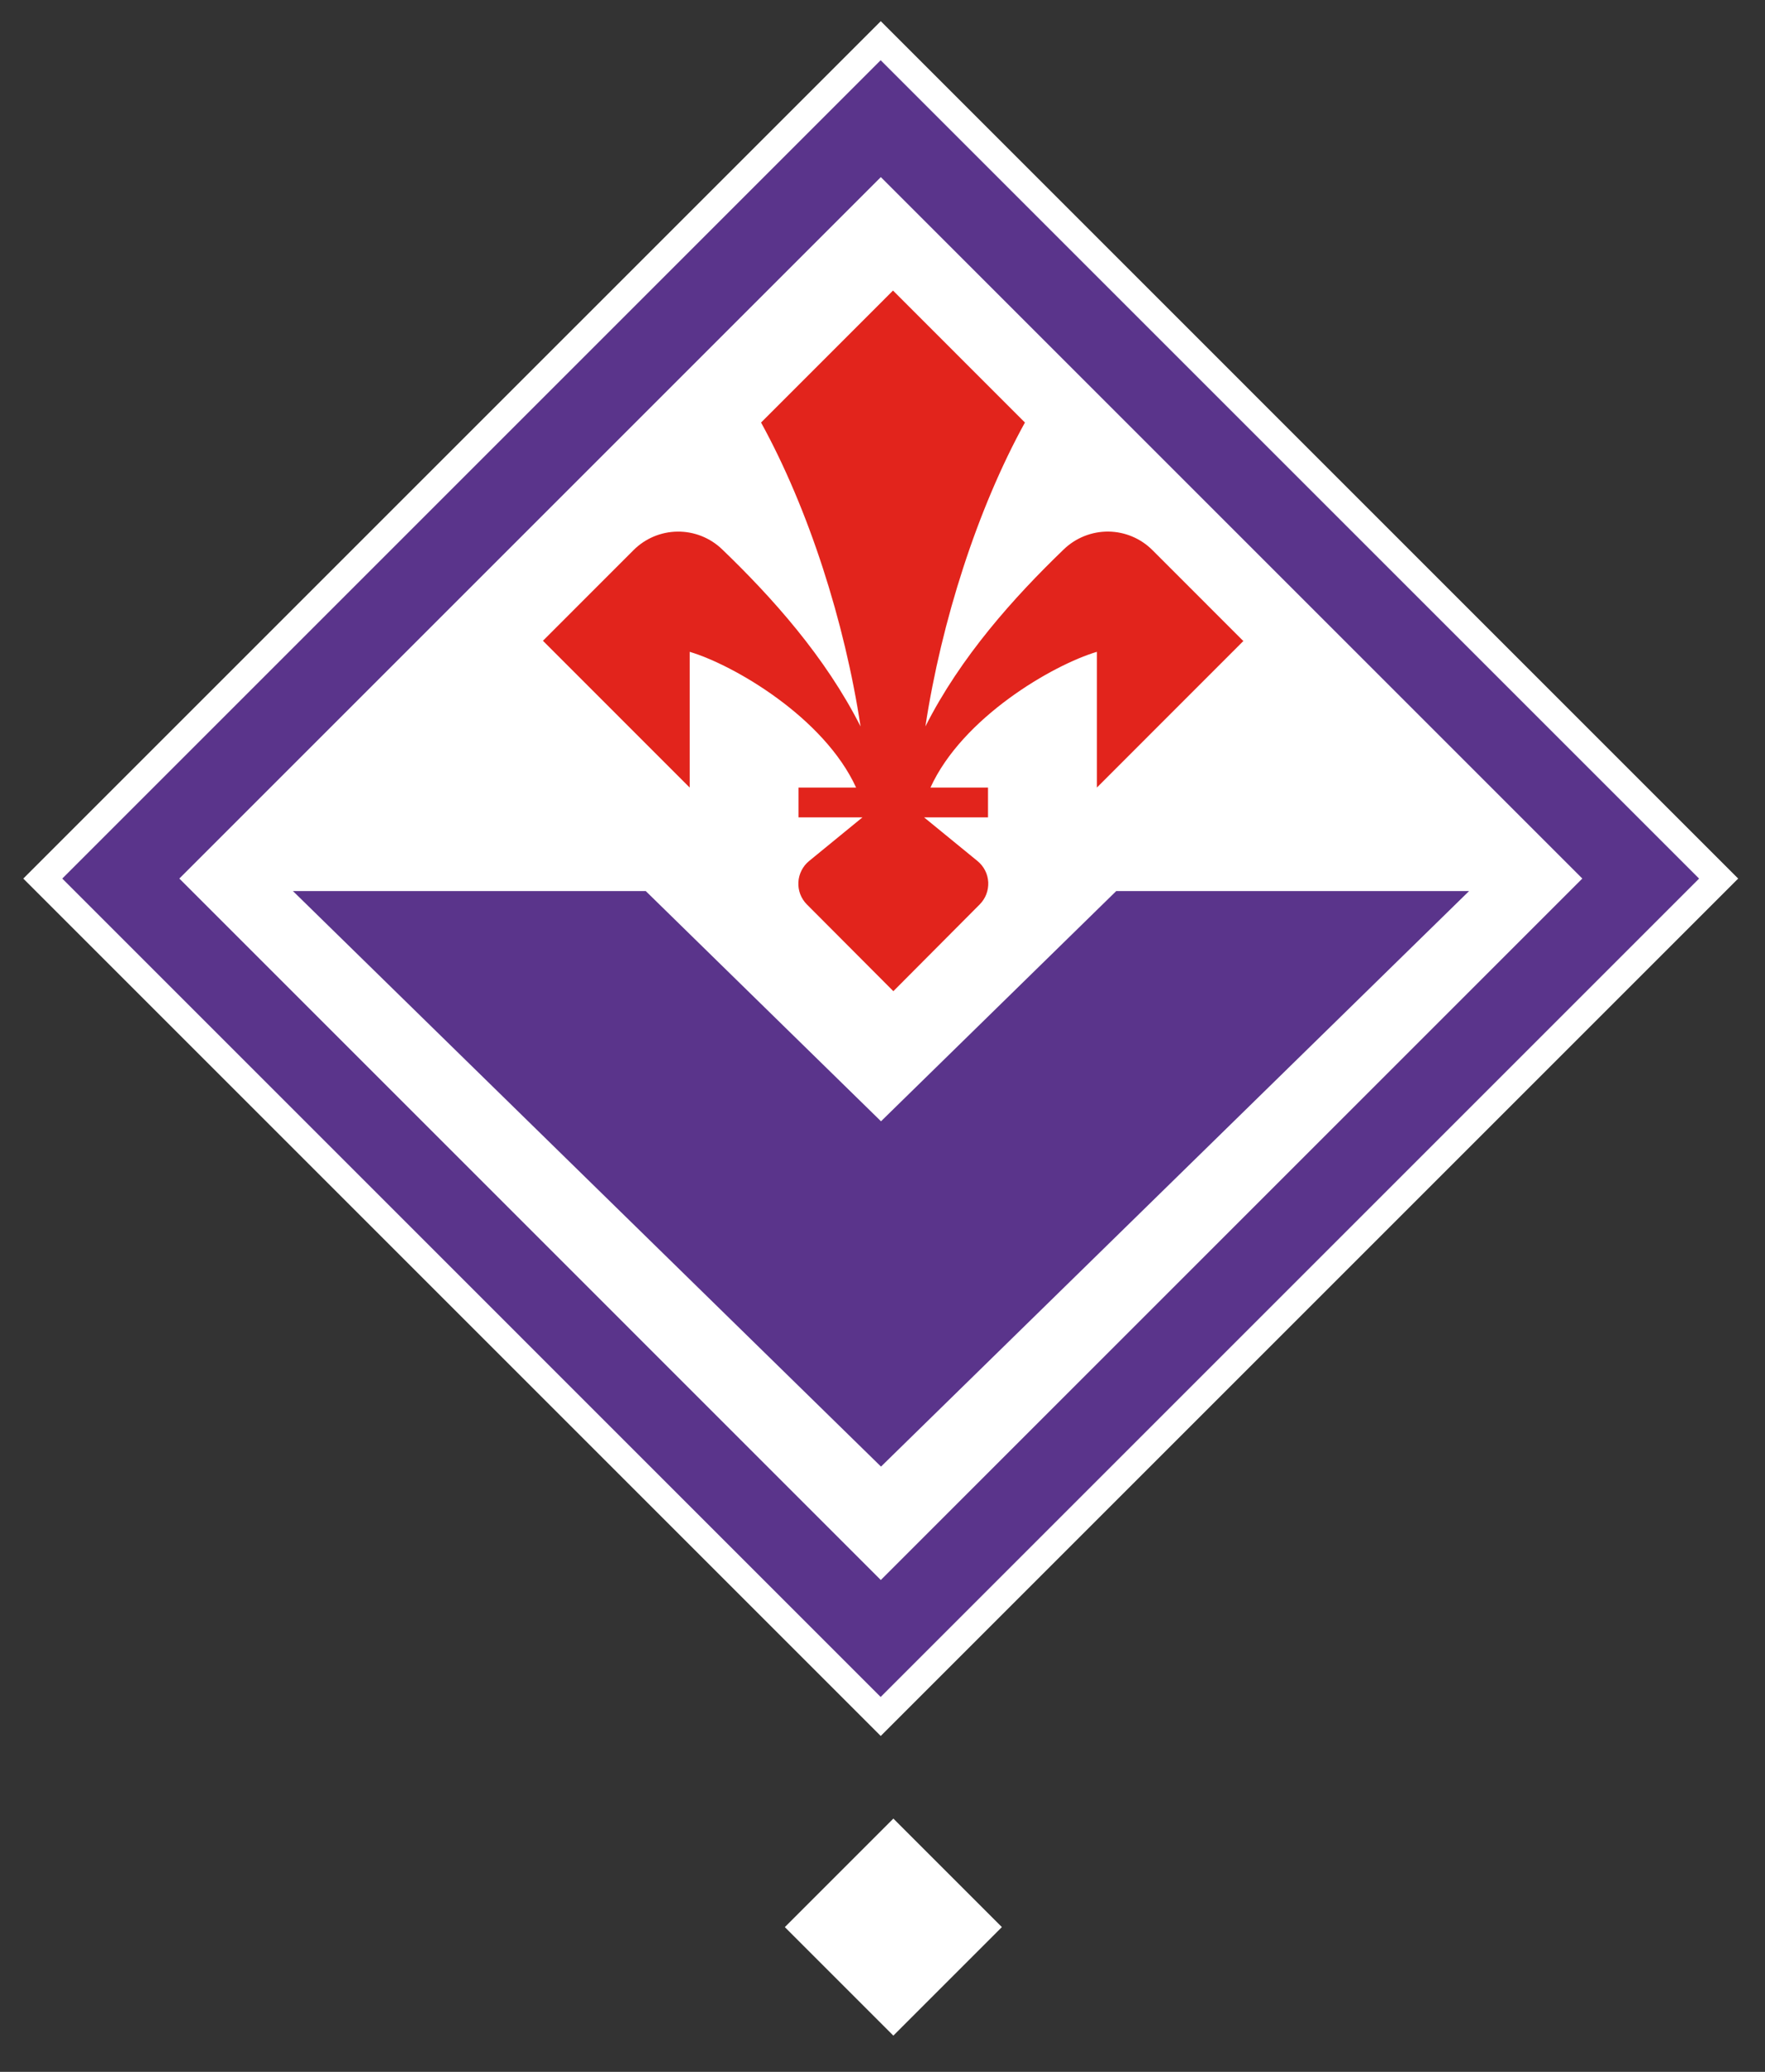
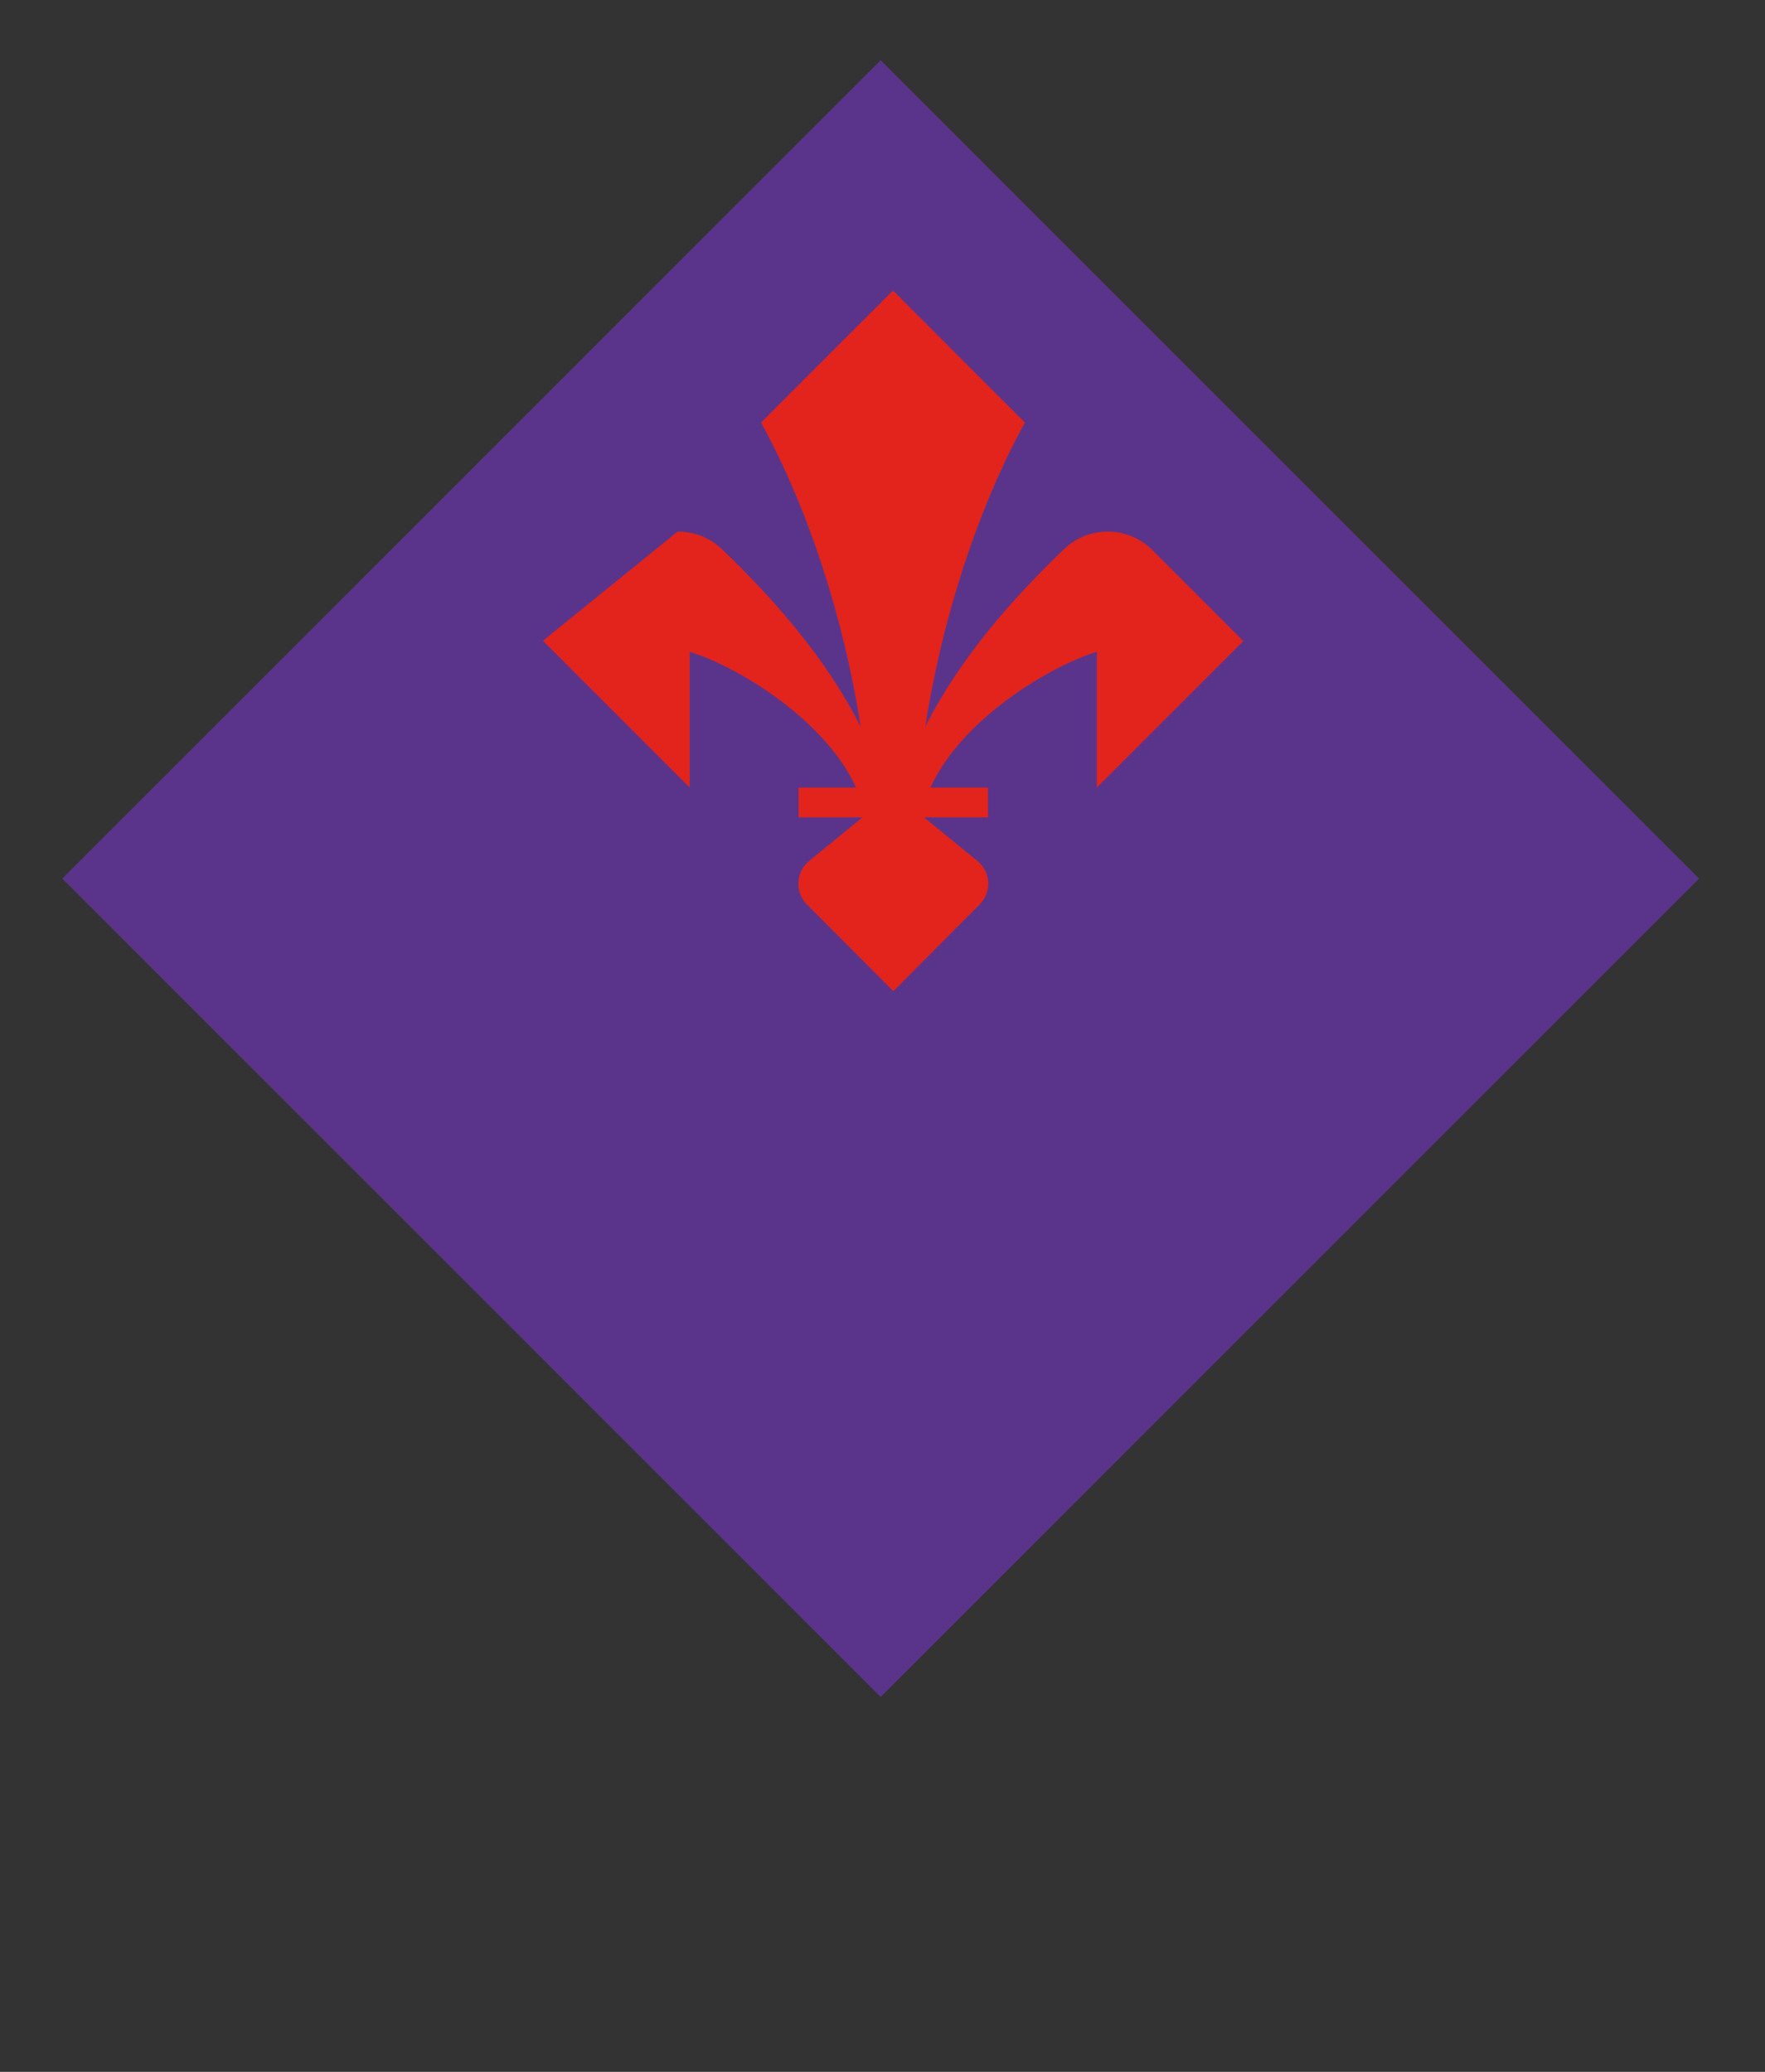
<svg xmlns="http://www.w3.org/2000/svg" width="46" height="54" viewBox="0 0 46 54" fill="none">
  <rect x="0" y="0" width="46" height="54" fill="#333333" stroke="none" />
  <g clip-path="url(#clip0_1_268)">
-     <path d="M0.607 22.899L22.955 0.552L45.301 22.899L22.954 45.246L0.607 22.899Z" fill="white" />
    <path d="M1.623 22.899L22.952 1.57L44.282 22.899L22.952 44.229L1.623 22.899Z" fill="#5A348B" />
-     <path d="M4.674 22.898L22.957 4.616L41.239 22.898L22.956 41.181L4.674 22.898Z" fill="white" />
-     <path d="M32.397 16.701L30.038 14.341C29.733 14.034 29.32 13.86 28.888 13.855C28.455 13.851 28.039 14.017 27.727 14.316C26.423 15.572 25.037 17.116 24.118 18.934C24.534 16.198 25.471 13.266 26.712 11.013L23.274 7.573L19.835 11.013C21.076 13.27 22.014 16.203 22.428 18.934C21.506 17.112 20.124 15.572 18.819 14.316C18.508 14.017 18.091 13.851 17.659 13.856C17.227 13.86 16.814 14.034 16.509 14.341L14.15 16.701L17.975 20.527V16.989C19.123 17.331 21.476 18.7 22.312 20.527H20.812V21.304H22.477L21.086 22.442C21.003 22.51 20.936 22.594 20.889 22.689C20.841 22.784 20.813 22.887 20.808 22.994C20.802 23.1 20.819 23.206 20.856 23.305C20.894 23.405 20.952 23.495 21.027 23.571L23.283 25.834L25.535 23.571C25.61 23.495 25.668 23.405 25.706 23.306C25.744 23.206 25.761 23.1 25.756 22.994C25.75 22.887 25.723 22.783 25.674 22.688C25.626 22.593 25.559 22.51 25.476 22.442L24.084 21.304H25.75V20.527H24.25C25.081 18.7 27.439 17.331 28.587 16.989V20.527L32.411 16.701H32.397Z" fill="#E2241C" />
-     <path d="M7.635 23.225H16.83L22.961 29.225L29.091 23.225H38.287L22.961 38.225L7.635 23.225Z" fill="#5A348B" />
+     <path d="M32.397 16.701L30.038 14.341C29.733 14.034 29.32 13.86 28.888 13.855C28.455 13.851 28.039 14.017 27.727 14.316C26.423 15.572 25.037 17.116 24.118 18.934C24.534 16.198 25.471 13.266 26.712 11.013L23.274 7.573L19.835 11.013C21.076 13.27 22.014 16.203 22.428 18.934C21.506 17.112 20.124 15.572 18.819 14.316C18.508 14.017 18.091 13.851 17.659 13.856L14.15 16.701L17.975 20.527V16.989C19.123 17.331 21.476 18.7 22.312 20.527H20.812V21.304H22.477L21.086 22.442C21.003 22.51 20.936 22.594 20.889 22.689C20.841 22.784 20.813 22.887 20.808 22.994C20.802 23.1 20.819 23.206 20.856 23.305C20.894 23.405 20.952 23.495 21.027 23.571L23.283 25.834L25.535 23.571C25.61 23.495 25.668 23.405 25.706 23.306C25.744 23.206 25.761 23.1 25.756 22.994C25.75 22.887 25.723 22.783 25.674 22.688C25.626 22.593 25.559 22.51 25.476 22.442L24.084 21.304H25.75V20.527H24.25C25.081 18.7 27.439 17.331 28.587 16.989V20.527L32.411 16.701H32.397Z" fill="#E2241C" />
  </g>
-   <rect x="23.283" y="47.399" width="4" height="4" transform="rotate(45 23.283 47.399)" fill="white" />
  <defs>
    <clipPath id="clip0_1_268">
      <rect width="45" height="45" fill="white" transform="translate(0.455 0.399)" />
    </clipPath>
  </defs>
</svg>